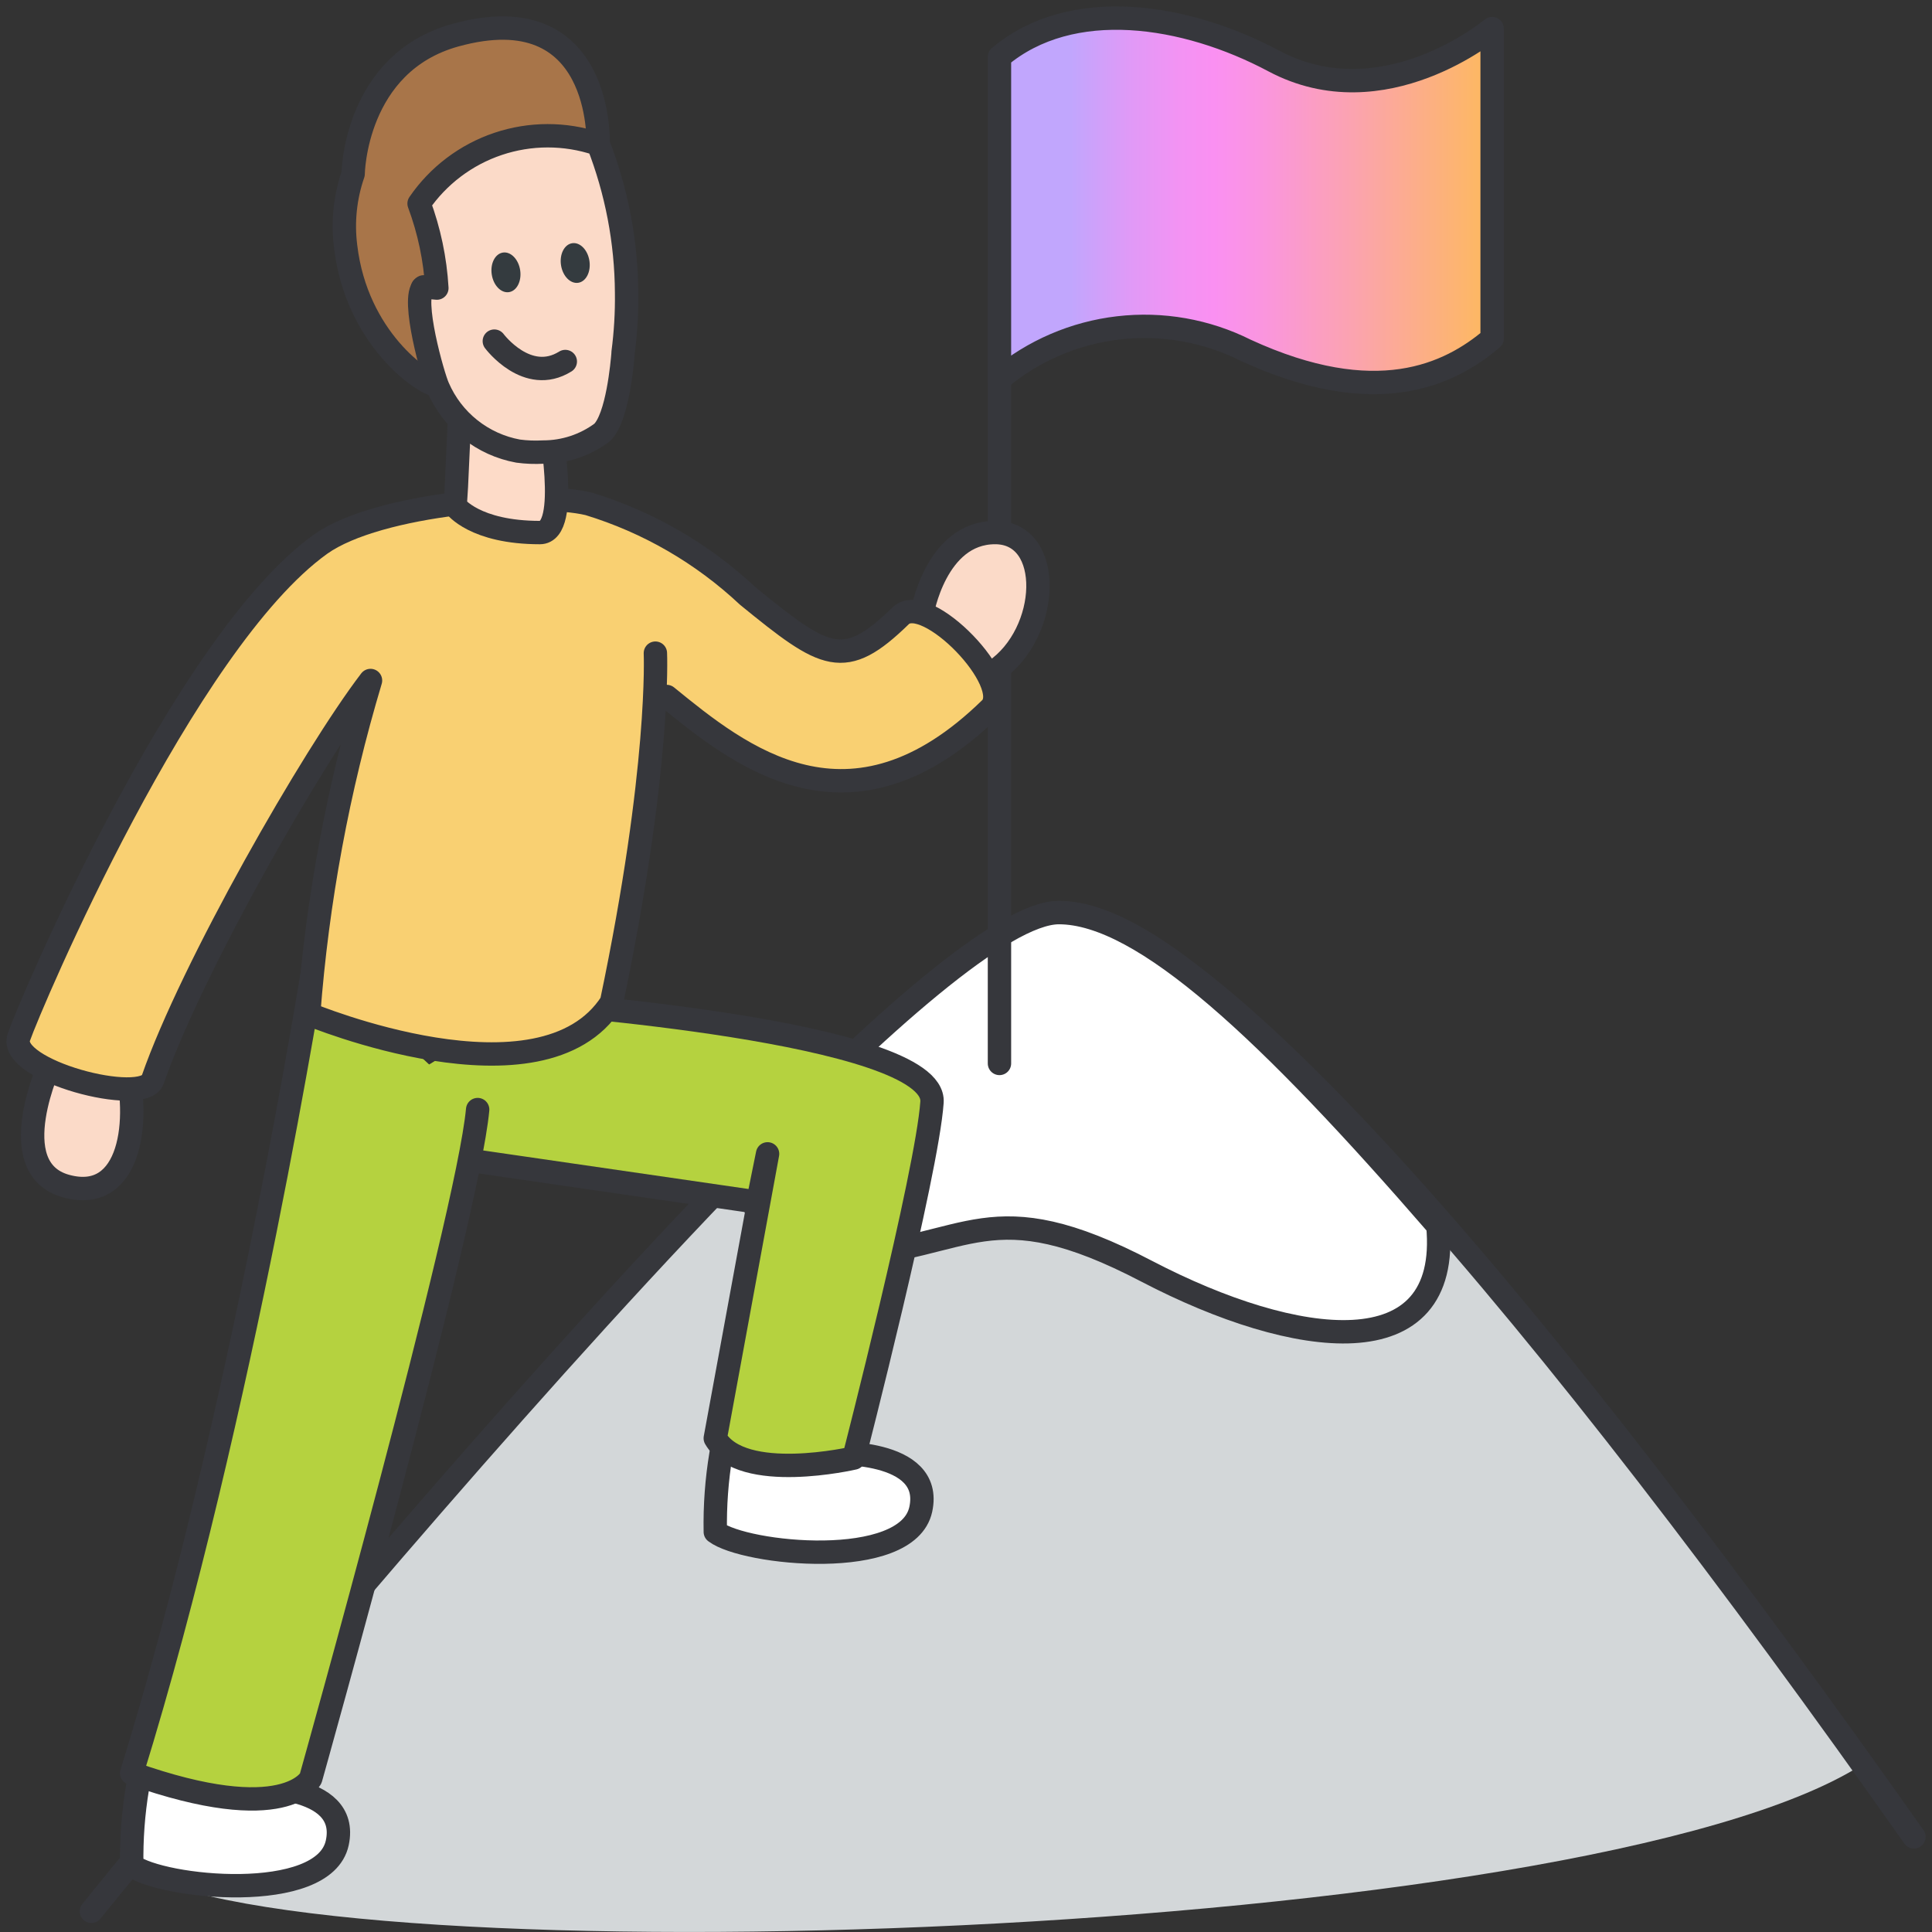
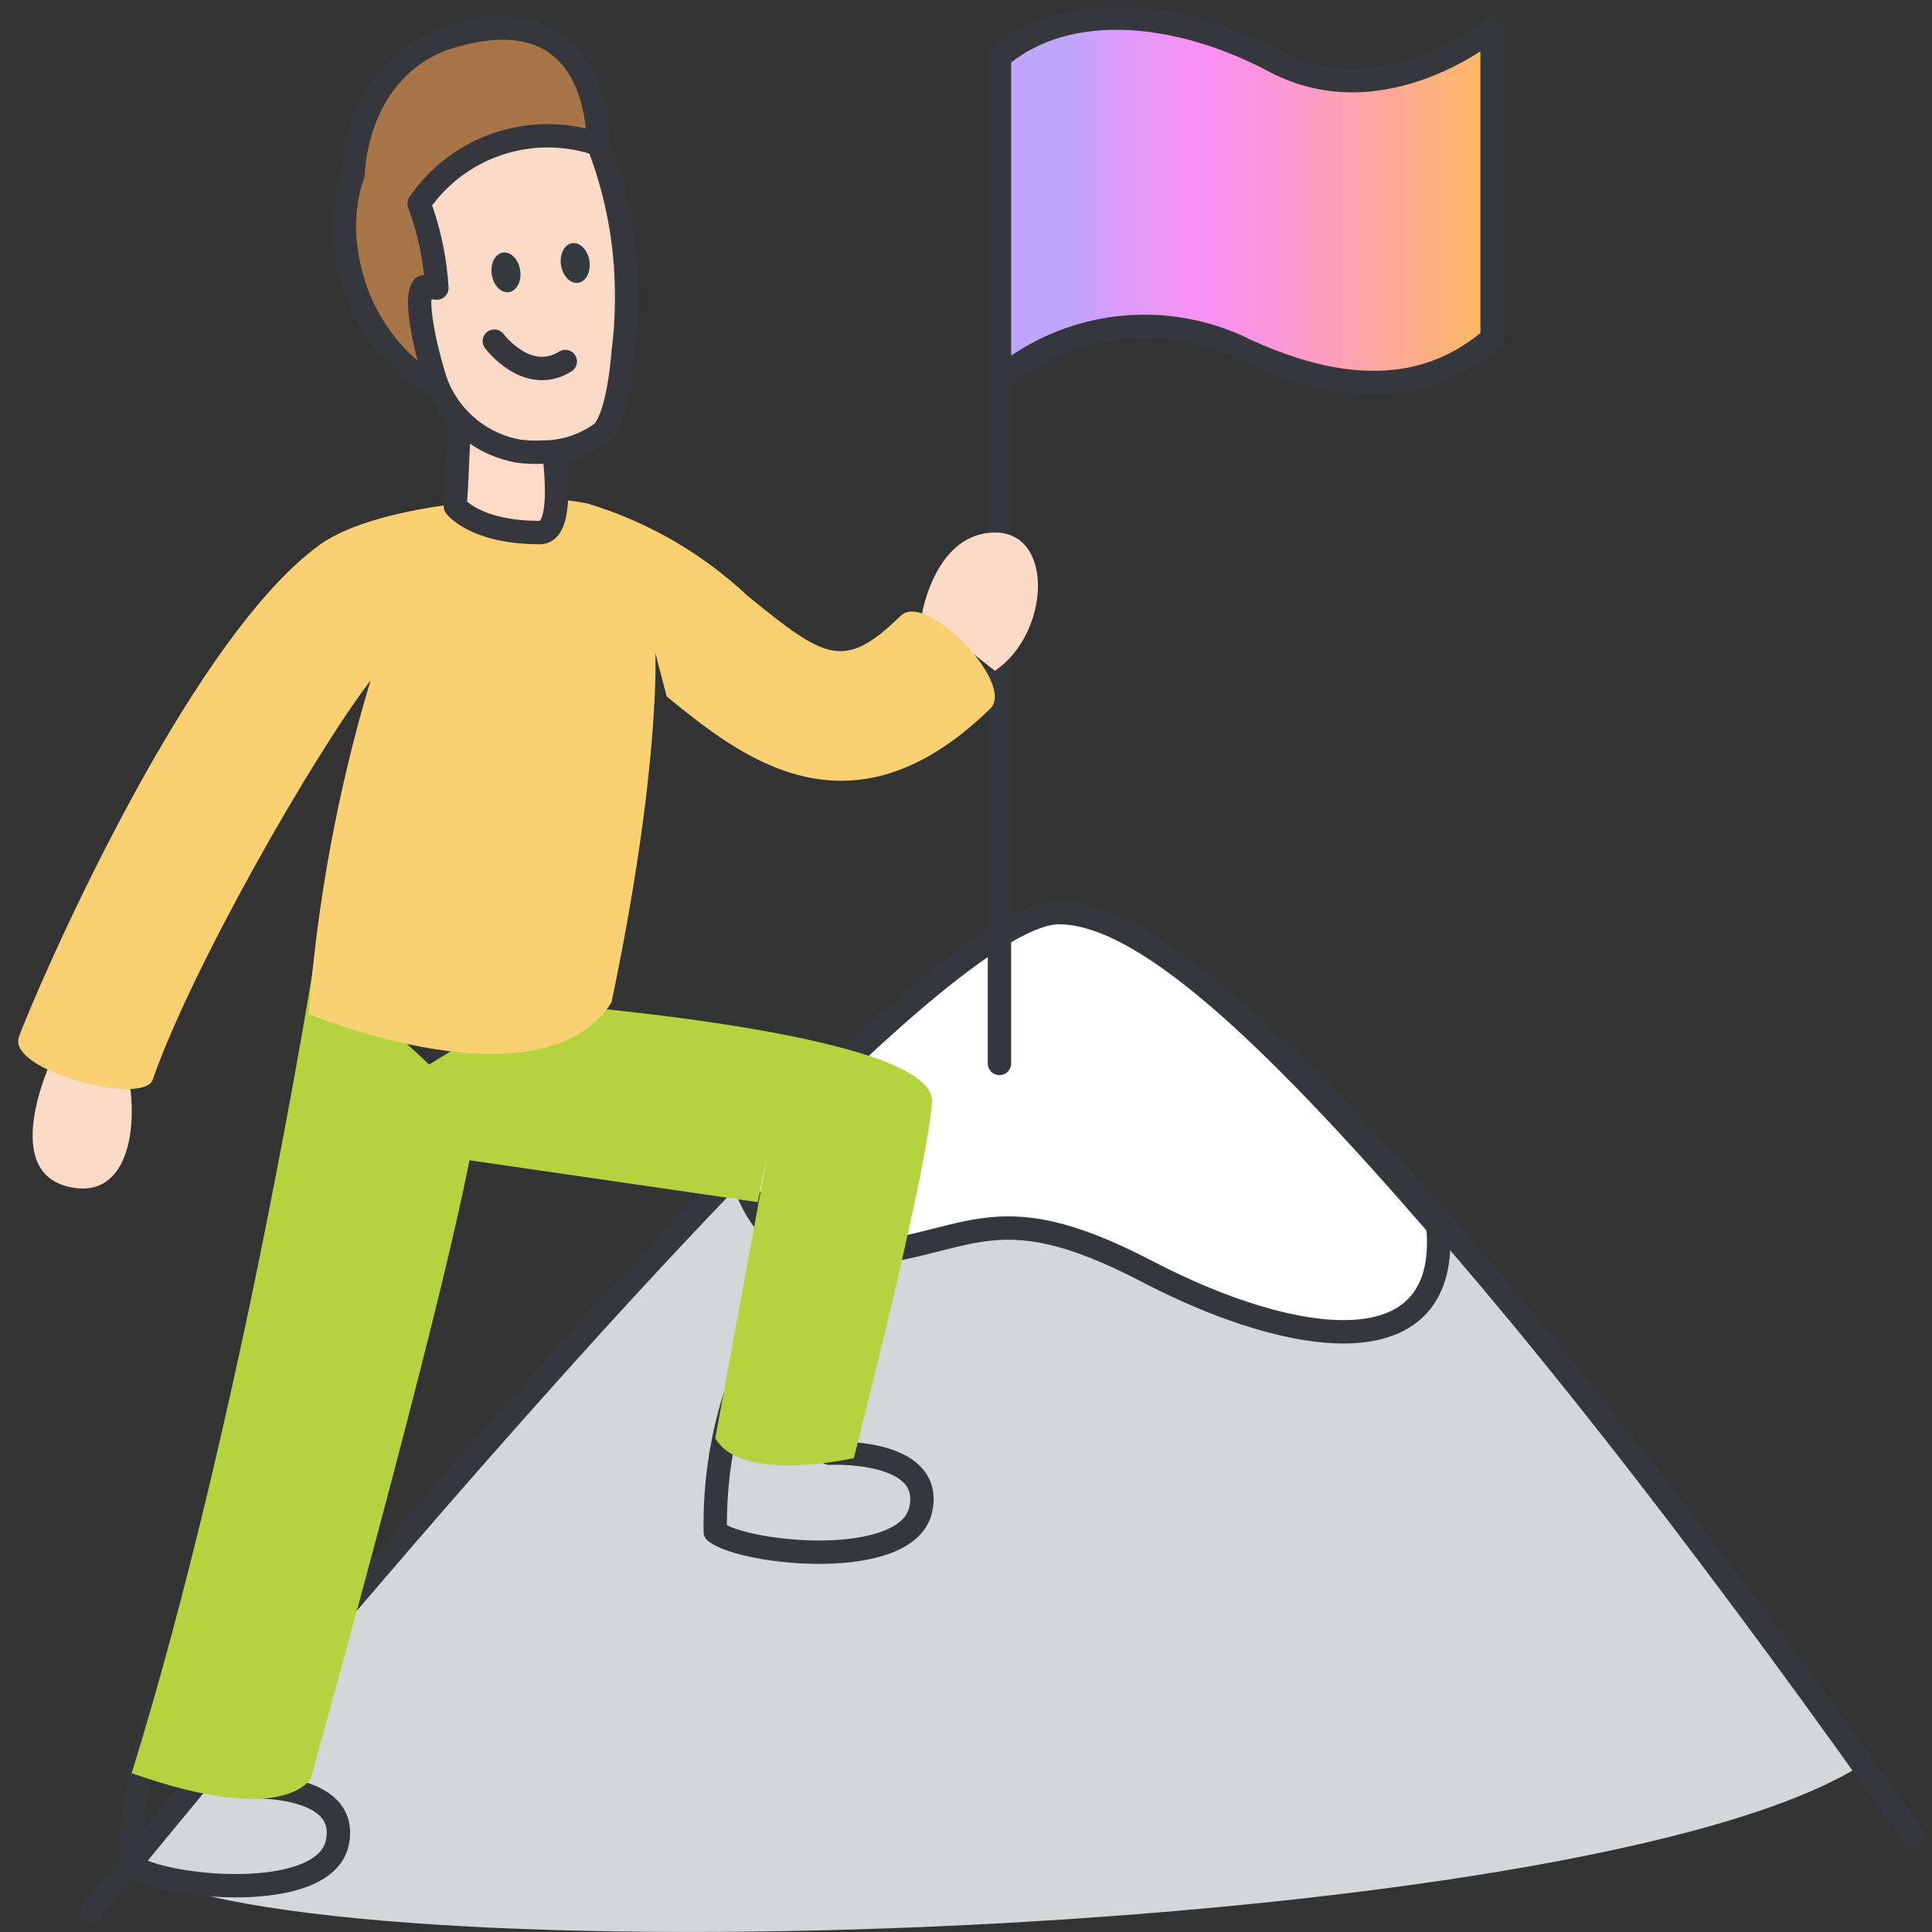
<svg xmlns="http://www.w3.org/2000/svg" width="124" height="124" viewBox="0 0 124 124" fill="none">
  <rect x="0" y="0" width="124" height="124" fill="#333333" stroke="none" />
  <path d="M119.56 113.232C101.89 124.594 20.005 127.212 8.391 119.897C8.391 119.897 29.914 93.043 47.499 74.87C56.478 65.582 64.448 58.568 67.968 58.568C73.381 58.568 81.955 65.737 92.768 78.205C100.626 87.298 109.683 99.22 119.56 113.232Z" fill="#D3D7D9" />
  <path d="M5.867 122.673C5.867 122.673 57.535 58.573 67.971 58.573C77.333 58.573 99.436 84.68 122.841 117.894" stroke="#36373C" stroke-width="1.5" stroke-linecap="round" stroke-linejoin="round" />
  <path d="M92.284 78.662C93.152 87.905 83.15 86.567 73.628 81.607C63.44 76.277 62.231 80.143 54.098 80.611C48.501 80.938 47.508 74.891 47.508 74.891L47.492 74.874C56.471 65.587 64.441 58.573 67.962 58.573C73.374 58.573 81.468 66.194 92.278 78.662H92.284Z" fill="white" stroke="#36373C" stroke-width="1.5" stroke-linejoin="round" />
  <path d="M64.148 68.254V18.208V68.254Z" fill="white" />
  <path d="M64.148 68.254V18.208" stroke="#36373C" stroke-width="1.5" stroke-linecap="round" stroke-linejoin="round" />
  <path d="M64.148 3.653V24.324C66.318 22.511 68.97 21.37 71.779 21.044C74.587 20.717 77.43 21.217 79.958 22.484C88.311 26.325 93.02 24.065 95.768 21.728V1.835C95.768 1.835 88.817 7.677 81.753 3.912C76.074 0.888 68.774 -0.242 64.148 3.653Z" fill="url(#paint0_linear_29075_335198)" stroke="#36373C" stroke-width="1.5" stroke-linejoin="round" />
-   <path d="M53.239 93.27C53.239 93.27 59.957 92.927 59.096 96.878C58.236 100.829 47.794 99.76 45.91 98.32C45.847 94.967 46.402 91.632 47.549 88.482M15.788 114.677C15.788 114.677 22.504 114.334 21.645 118.285C20.787 122.236 10.343 121.167 8.458 119.725C8.396 116.375 8.951 113.043 10.096 109.895" fill="white" />
  <path d="M53.239 93.27C53.239 93.27 59.957 92.927 59.096 96.878C58.236 100.829 47.794 99.76 45.91 98.32C45.847 94.967 46.402 91.632 47.549 88.482M15.788 114.677C15.788 114.677 22.504 114.334 21.645 118.285C20.787 122.236 10.343 121.167 8.458 119.725C8.396 116.375 8.951 113.043 10.096 109.895" stroke="#36373C" stroke-width="1.5" stroke-linecap="round" stroke-linejoin="round" />
  <path d="M59.179 39.377C59.179 39.377 60.037 34.191 63.856 34.18C67.676 34.169 67.403 40.642 63.856 43.054M3.295 68.079C3.295 68.079 0.04 74.976 4.247 76.128C8.453 77.279 9.052 71.768 8.012 68.079" fill="#FBDAC8" />
-   <path d="M59.179 39.377C59.179 39.377 60.037 34.191 63.856 34.18C67.676 34.169 67.403 40.642 63.856 43.054M3.295 68.079C3.295 68.079 0.04 74.976 4.247 76.128C8.453 77.279 9.052 71.768 8.012 68.079" stroke="#36373C" stroke-width="1.5" stroke-linecap="round" stroke-linejoin="round" />
  <path d="M34.018 64.334C34.018 64.334 60.129 66.185 59.818 70.739C59.506 75.293 54.8 93.58 54.8 93.58C54.8 93.58 47.618 95.251 45.908 92.31L49.264 74.057L48.636 77.157L19.961 72.993" fill="#B5D23F" />
-   <path d="M34.018 64.334C34.018 64.334 60.129 66.185 59.818 70.739C59.506 75.293 54.8 93.58 54.8 93.58C54.8 93.58 47.618 95.251 45.908 92.31L49.264 74.057L48.636 77.157L19.961 72.993" stroke="#36373C" stroke-width="1.5" stroke-linecap="round" stroke-linejoin="round" />
  <path d="M20.202 61.501C20.202 61.501 15.585 90.771 8.453 113.807C18.348 117.318 19.943 114.14 19.943 114.14C19.943 114.14 29.998 78.326 30.657 71.215" fill="#B5D23F" />
-   <path d="M20.202 61.501C20.202 61.501 15.585 90.771 8.453 113.807C18.348 117.318 19.943 114.14 19.943 114.14C19.943 114.14 29.998 78.326 30.657 71.215" stroke="#36373C" stroke-width="1.5" stroke-linecap="round" stroke-linejoin="round" />
  <path d="M42.791 44.702C47.475 48.518 54.546 54.283 63.561 45.477C65.196 43.88 59.442 37.924 57.809 39.522C54.174 43.065 52.988 42.324 47.988 38.248C45.081 35.521 41.587 33.499 37.775 32.336C34.349 31.513 24.29 32.282 20.57 34.929C11.816 41.194 1.953 64.421 1.209 66.568C0.465 68.715 9.209 71.01 9.802 69.297C12.282 62.154 20.091 48.501 23.78 43.676C21.692 50.648 20.362 57.824 19.811 65.081C19.811 65.081 34.785 71.323 39.249 64.334C42.402 49.299 42.064 41.921 42.064 41.921" fill="#F9D072" />
-   <path d="M42.791 44.702C47.475 48.518 54.546 54.283 63.561 45.477C65.196 43.88 59.442 37.924 57.809 39.522C54.174 43.065 52.988 42.324 47.988 38.248C45.081 35.521 41.587 33.499 37.775 32.336C34.349 31.513 24.29 32.282 20.57 34.929C11.816 41.194 1.953 64.421 1.209 66.568C0.465 68.715 9.209 71.01 9.802 69.297C12.282 62.154 20.091 48.501 23.78 43.676C21.692 50.648 20.362 57.824 19.811 65.081C19.811 65.081 34.785 71.323 39.249 64.334C42.402 49.299 42.064 41.921 42.064 41.921" stroke="#36373C" stroke-width="1.5" stroke-linecap="round" stroke-linejoin="round" />
  <path d="M29.227 32.491C29.227 32.491 30.467 34.181 34.652 34.181C36.659 34.181 35.237 27.026 35.21 26.685C34.692 26.831 31.8 28.74 29.597 24.723C29.577 24.761 29.248 32.414 29.227 32.491Z" fill="#FDDBC8" stroke="#36373C" stroke-width="1.5" stroke-linejoin="round" />
  <path d="M22.184 15.821C22.88 21.711 27.163 24.643 28.04 24.723C28.011 24.681 27.984 24.634 27.962 24.588C27.913 24.506 27.105 19.125 27.105 19.125C27.137 18.909 27.14 18.69 27.116 18.473C27.116 18.473 28.046 18.498 28.046 18.49C27.987 16.718 27.773 14.955 27.409 13.22C31.426 13.216 35.314 11.796 38.388 9.21C38.388 9.21 38.743 -0.369 29.23 2.257C22.75 4.046 22.665 11.16 22.665 11.16C22.148 12.656 21.984 14.251 22.184 15.821Z" fill="#A87549" stroke="#36373C" stroke-width="1.5" stroke-linejoin="round" />
  <path d="M38.637 27.765C37.545 28.578 36.22 29.016 34.859 29.014C34.323 29.044 33.785 29.024 33.252 28.952C32.125 28.747 31.067 28.266 30.171 27.553C29.274 26.841 28.568 25.918 28.114 24.866C27.804 24.205 26.35 19.113 27.193 18.411L28.039 18.49C27.931 16.635 27.546 14.806 26.898 13.065C28.128 11.271 29.909 9.926 31.971 9.234C34.033 8.542 36.265 8.54 38.328 9.229L38.351 9.194C38.361 9.2 38.37 9.203 38.381 9.205C39.576 12.262 40.198 15.512 40.216 18.794C40.233 20.076 40.157 21.359 39.99 22.63V22.69C39.942 23.279 39.636 26.827 38.637 27.765Z" fill="#FBDAC8" stroke="#36373C" stroke-width="1.5" stroke-linejoin="round" />
-   <path d="M32.668 18.75C33.171 18.673 33.492 18.042 33.385 17.34C33.278 16.639 32.782 16.133 32.279 16.21C31.775 16.287 31.454 16.918 31.562 17.619C31.669 18.321 32.164 18.827 32.668 18.75Z" fill="#343B3F" />
+   <path d="M32.668 18.75C33.171 18.673 33.492 18.042 33.385 17.34C33.278 16.639 32.782 16.133 32.279 16.21C31.775 16.287 31.454 16.918 31.562 17.619C31.669 18.321 32.164 18.827 32.668 18.75" fill="#343B3F" />
  <path d="M37.113 18.15C37.617 18.073 37.938 17.442 37.83 16.74C37.723 16.039 37.228 15.533 36.724 15.61C36.221 15.687 35.9 16.318 36.007 17.02C36.114 17.721 36.61 18.227 37.113 18.15Z" fill="#343B3F" />
  <path d="M31.727 21.894C31.727 21.894 33.836 24.723 36.282 23.203" stroke="#36373C" stroke-width="1.5" stroke-linecap="round" stroke-linejoin="round" />
  <defs>
    <linearGradient id="paint0_linear_29075_335198" x1="64.148" y1="12.857" x2="95.759" y2="12.857" gradientUnits="userSpaceOnUse">
      <stop offset="0.145" stop-color="#C1A6FD" />
      <stop offset="0.261" stop-color="#DF9AF7" />
      <stop offset="0.365" stop-color="#F393F3" />
      <stop offset="0.435" stop-color="#FA90F2" />
      <stop offset="0.528" stop-color="#FA95E0" />
      <stop offset="0.716" stop-color="#FBA3B0" />
      <stop offset="0.98" stop-color="#FDB863" />
      <stop offset="1" stop-color="#FDBA5D" />
    </linearGradient>
  </defs>
</svg>